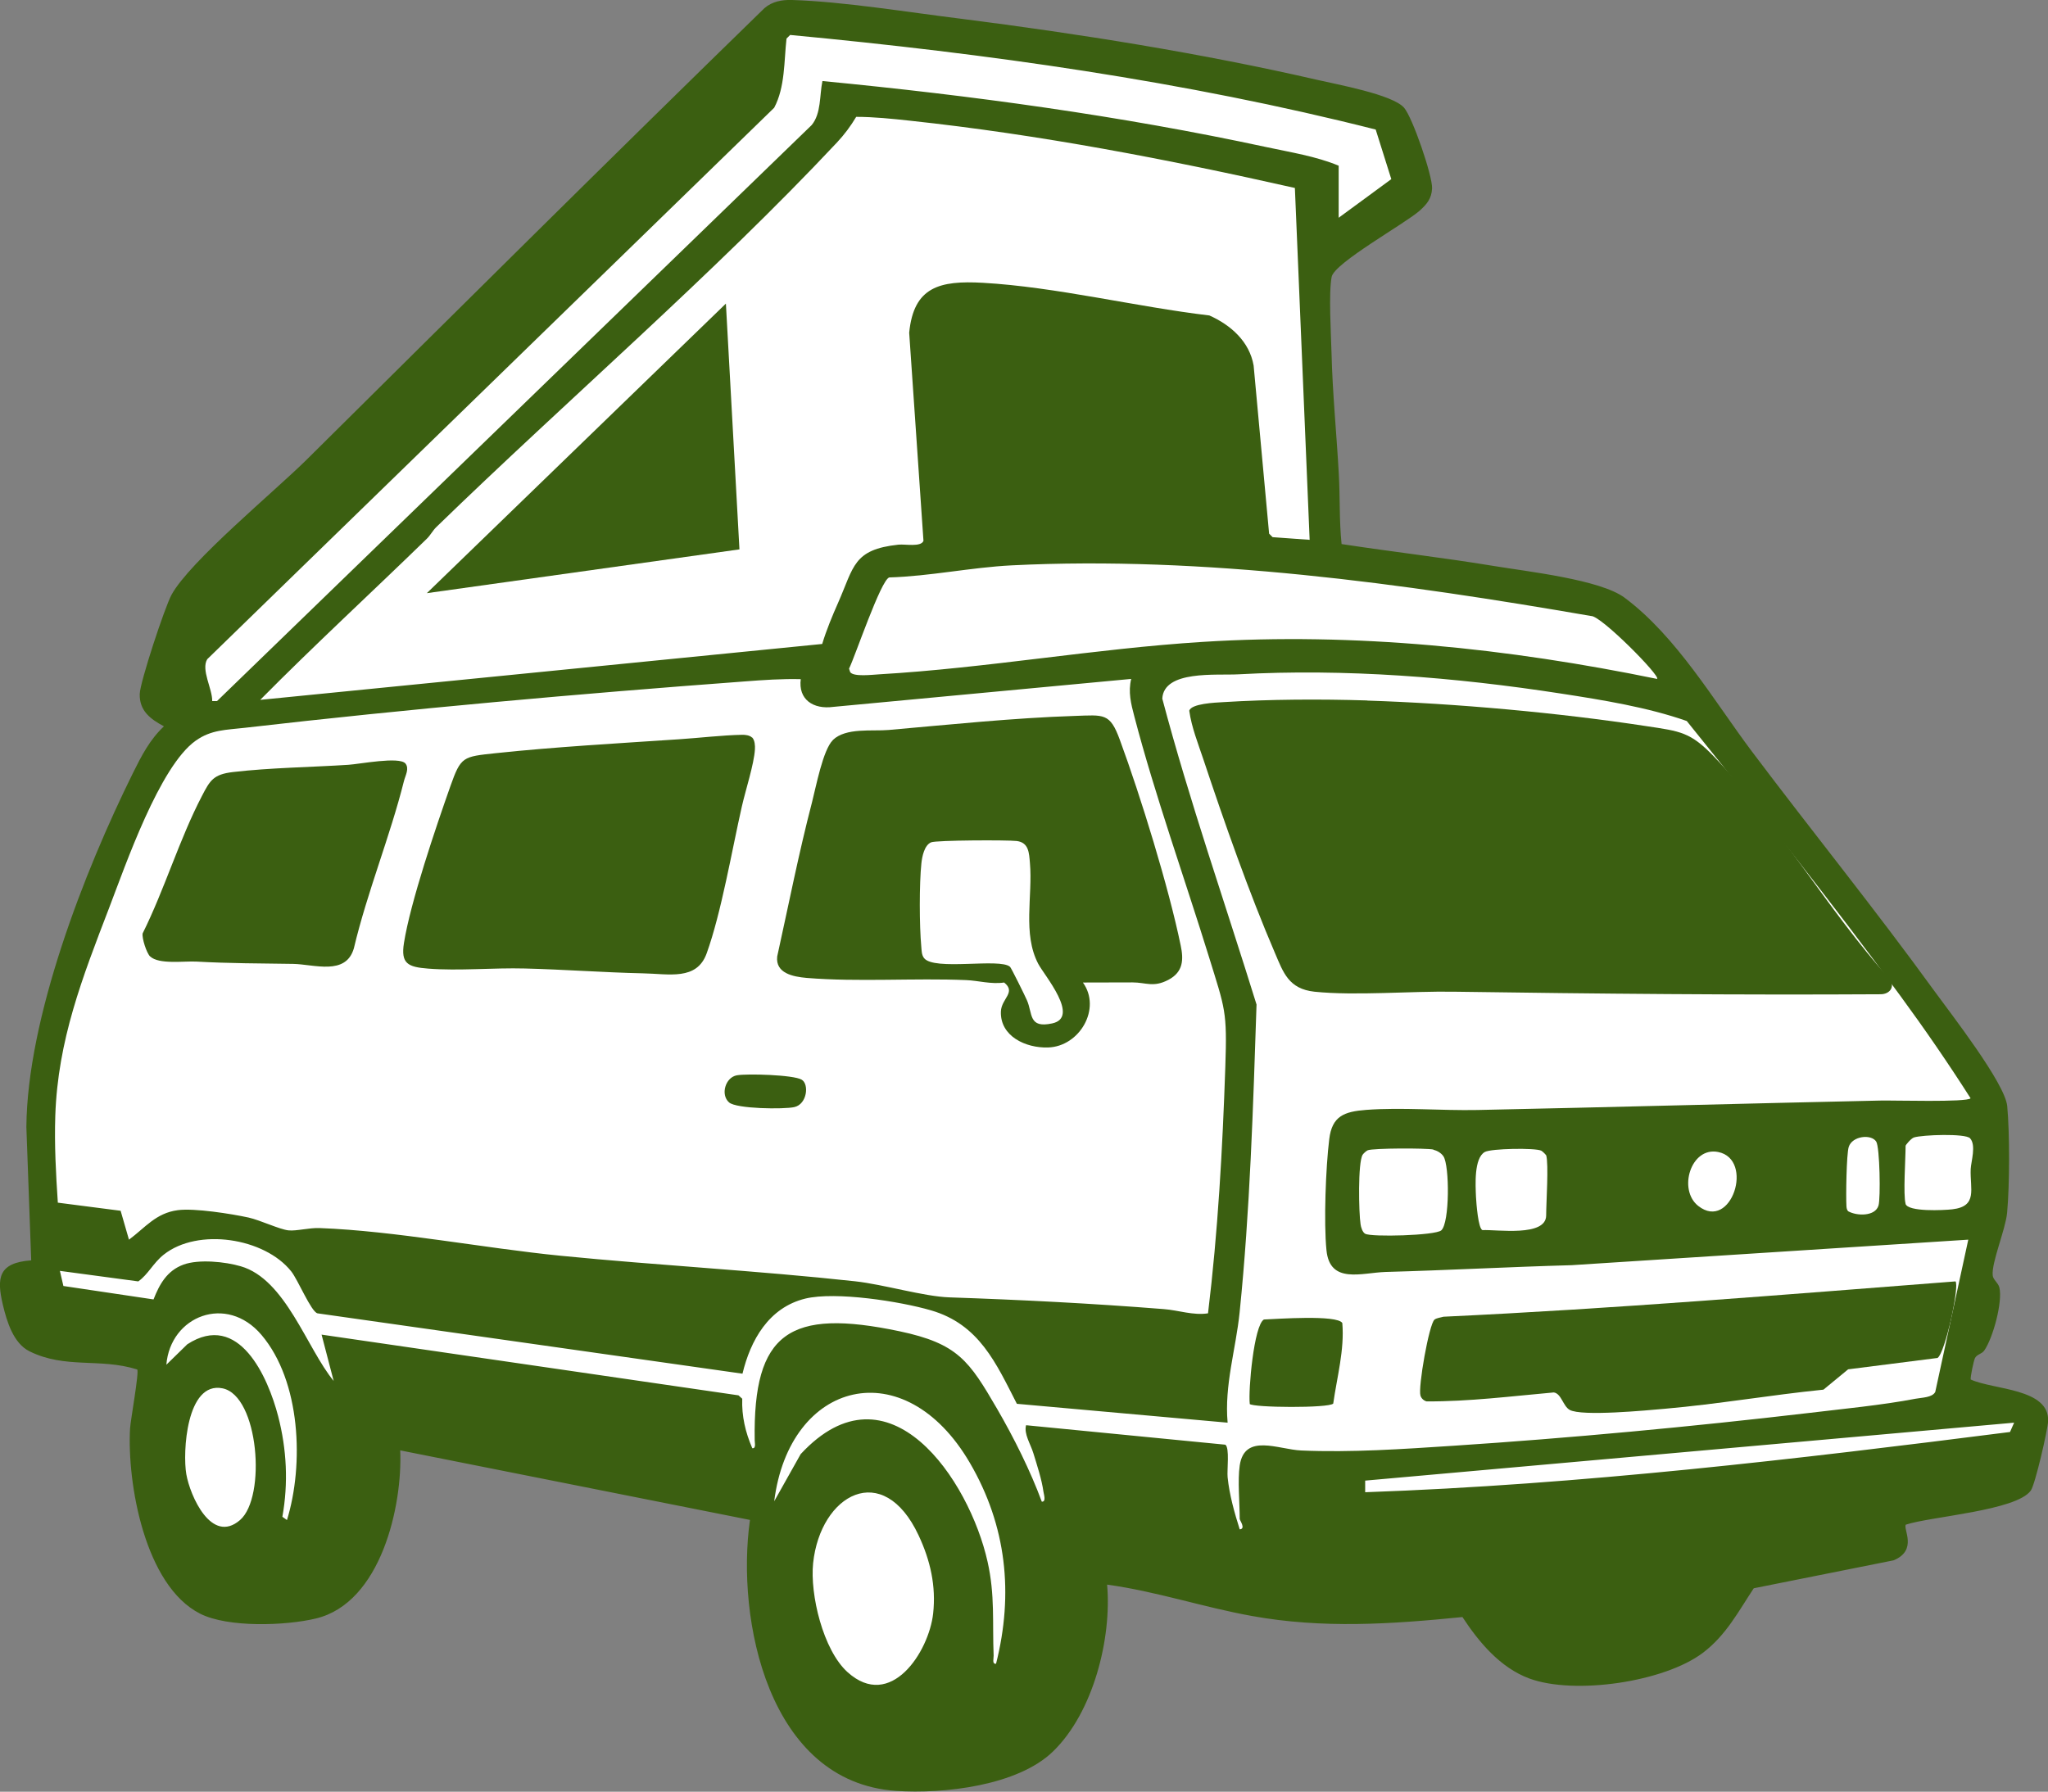
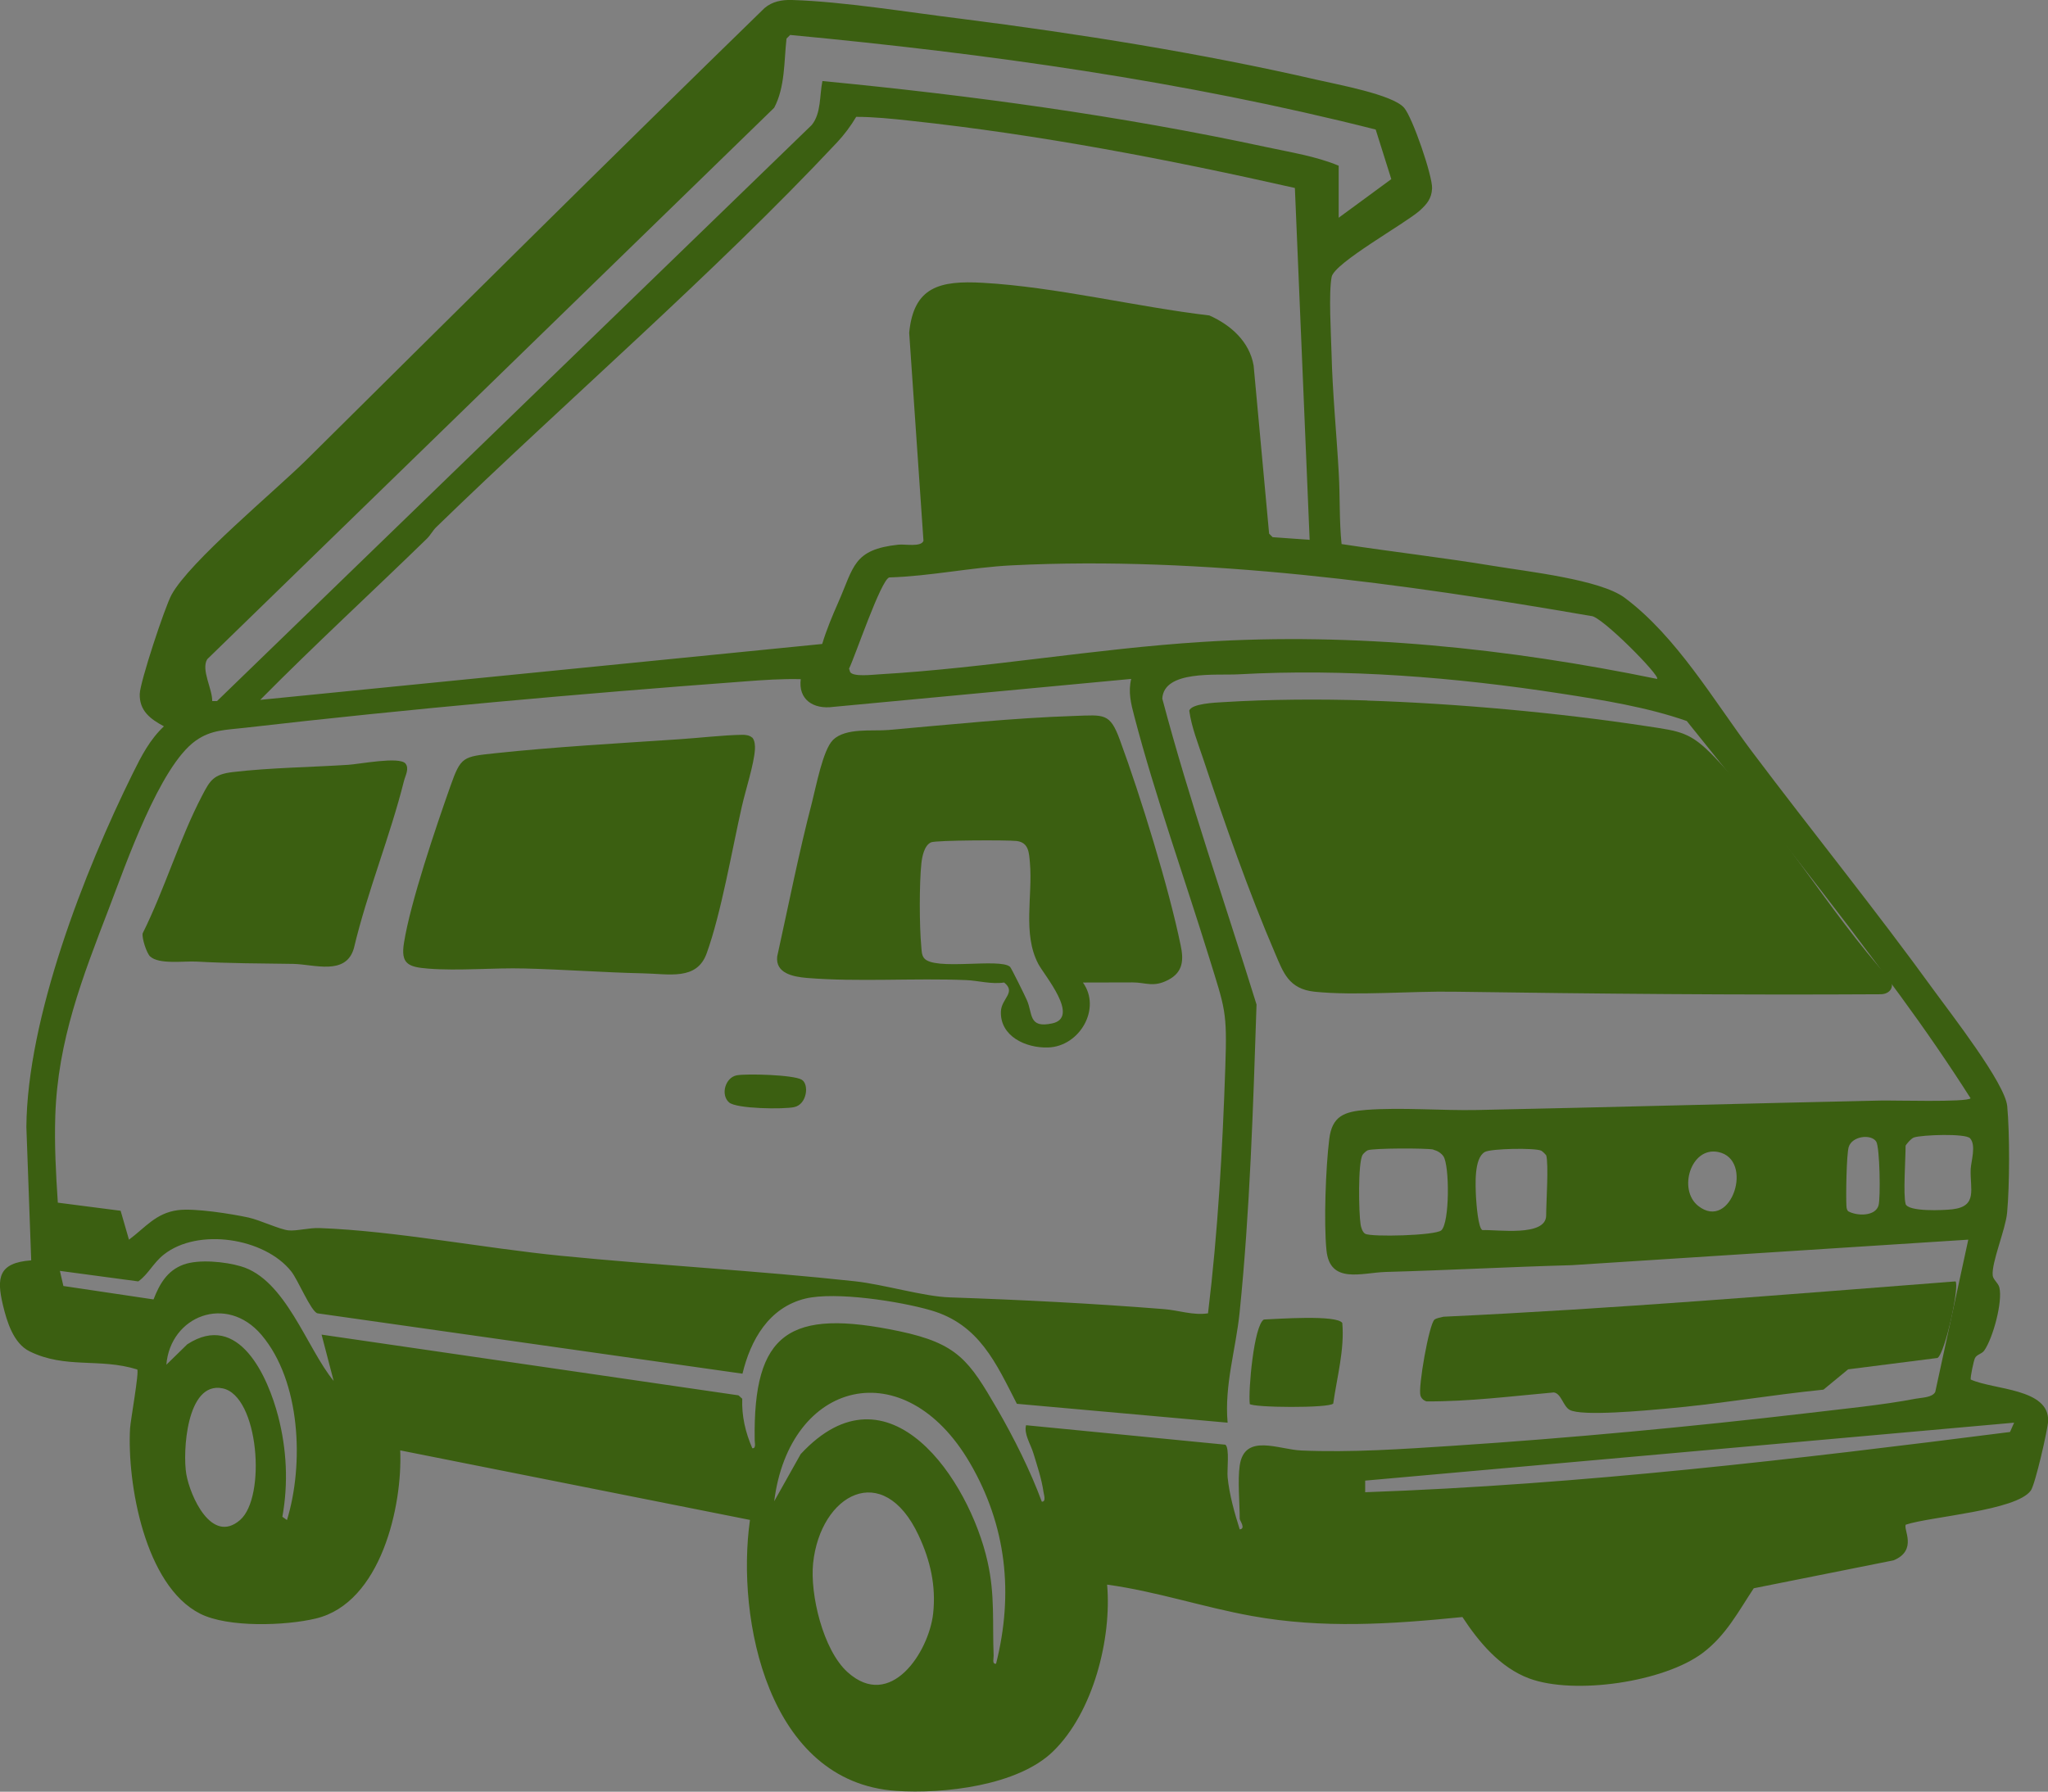
<svg xmlns="http://www.w3.org/2000/svg" id="_レイヤー_1" data-name="レイヤー 1" viewBox="0 0 169.28 148.13">
  <rect x="0" y="0" width="169.28" height="148.13" fill="#808080" stroke="none" />
  <defs>
    <style>
      .cls-1 {
        fill: #fff;
      }

      .cls-2 {
        fill:rgb(59, 95, 17);
      }
    </style>
  </defs>
-   <polygon class="cls-1" points="64.89 1.58 115.01 9.67 117.38 14.92 109.35 21.2 109.16 33.76 109.35 45.01 115.01 47.68 132.2 49.97 139.12 56.6 149 68.89 162.27 86.79 165.03 92.6 164.55 99.87 163.73 105.46 163.09 110.19 161.44 115.15 167.76 116.81 166.62 120.7 110.84 125.23 105.03 129.33 91.92 127.9 88.36 129.08 86.74 136.79 78.65 143.76 68.62 142.62 63.54 128.46 62.97 123.89 55.73 121.41 29.89 116.32 23.54 131.35 15.3 127.19 12.49 116.81 12.49 111.06 5.31 109.41 3.03 105.94 3.03 90.23 9.89 69.16 15.3 59.15 14.27 53.92 64.89 1.58" />
  <path class="cls-2" d="M2.57,104.2c-2.71.2-2.86,1.45-2.33,3.69.33,1.38.87,3.17,2.2,3.83,2.97,1.47,5.8.53,8.9,1.5.18.18-.55,4.2-.59,4.88-.25,4.51,1.21,12.99,5.79,15.31,2.3,1.17,7.07,1,9.57.4,5.39-1.29,7.17-9.33,6.97-13.9l28.91,5.75c-1.16,8.18,1.48,21.68,12.07,22.4,3.96.27,10.06-.43,12.97-3.25,3.35-3.24,4.87-9.37,4.48-13.8,4.05.55,7.95,1.87,11.96,2.59,5.86,1.06,11.52.68,17.41.09,1.34,2.04,3.1,4.18,5.53,5.08,3.75,1.38,11.15.29,14.34-2.12,1.92-1.45,2.93-3.41,4.21-5.34l11.56-2.31c2.02-.84.76-2.61,1.01-2.95,2.07-.68,9.14-1.15,10.33-2.82.36-.5,1.39-4.99,1.43-5.73.11-2.73-4.5-2.58-6.4-3.45-.03-.23.24-1.52.35-1.76.14-.31.55-.34.76-.62.73-1.02,1.55-4.06,1.26-5.23-.1-.39-.52-.64-.55-1-.11-1.05,1.06-3.79,1.19-5.17.21-2.26.22-6.56.01-8.82-.18-1.9-4.66-7.64-6.03-9.53-4.86-6.71-10.1-13.18-15.08-19.8-3.12-4.16-6.22-9.5-10.51-12.7-2.02-1.51-8.07-2.17-10.83-2.63-4.18-.69-8.39-1.17-12.57-1.81-.2-1.93-.12-3.88-.23-5.81-.18-3.3-.52-6.65-.6-9.96-.04-1.55-.25-4.99.01-6.32.23-1.16,6.08-4.41,7.27-5.47.6-.54.99-1,1.03-1.84.05-1.02-1.62-5.89-2.32-6.68-.96-1.09-5.55-1.92-7.18-2.3-9.56-2.2-19.69-3.81-29.44-5.05C75.12,1.02,69.71.13,65.48,0c-.84-.03-1.65.12-2.29.67-12.71,12.38-25.28,24.88-37.87,37.36-2.64,2.61-9.63,8.38-11.14,11.14-.55,1-2.61,7.23-2.63,8.21-.03,1.39.87,2.06,2,2.67-1.18,1.11-1.86,2.45-2.56,3.86-4.05,8.18-8.74,20.27-8.81,29.27l.4,11.02ZM110.65,18.01v-4.31c-1.86-.78-3.99-1.11-5.98-1.54-12.08-2.6-24.37-4.27-36.69-5.46-.25,1.19-.09,2.67-.89,3.64L17.94,57.96h-.4c.02-1.01-.94-2.59-.41-3.46L63.99,8.91c.91-1.71.81-3.85,1.02-5.72l.3-.3c16.29,1.54,32.58,3.81,48.4,7.82l1.29,4.1-4.36,3.2ZM21.52,57.85c4.48-4.53,9.19-8.86,13.76-13.31.3-.29.48-.67.79-.97,10.76-10.45,22.97-20.97,33.11-31.79.6-.64,1.14-1.36,1.59-2.12,1.44,0,2.99.16,4.46.32,10.71,1.15,21.34,3.2,31.8,5.56l1.22,29.09-3.06-.22-.29-.29-1.28-13.9c-.34-1.96-1.86-3.34-3.66-4.14-6.02-.71-12.69-2.36-18.72-2.7-3.56-.2-5.72.32-6.09,4.13l1.18,17.2c-.19.54-1.52.26-2.07.32-3.75.4-3.67,1.83-4.98,4.79-.49,1.11-.97,2.26-1.32,3.42l-46.44,4.62ZM136.97,56.13c-12.32-2.53-24.97-3.86-37.58-3.06-8.91.56-17.8,2.16-26.72,2.68-.55.03-2.14.23-2.4-.19l-.09-.28c.51-1.04,2.62-7.31,3.32-7.54,3.38-.1,6.76-.83,10.13-1,15.87-.79,32.34,1.5,47.89,4.19.8-.04,5.76,4.97,5.45,5.2ZM102.47,121.17c-.18,1.21,0,3.1,0,4.41,0,.11.53.82,0,.86-.44-1.4-.85-2.84-1-4.31-.06-.58.18-2.45-.19-2.69l-16.47-1.61c-.19.72.37,1.55.6,2.3.31,1.01.7,2.19.84,3.21.03.21.24.84-.14.81-.94-2.55-2.31-5.29-3.69-7.67-2.32-3.99-3.25-5.4-8.08-6.42-9.09-1.91-12.1.09-11.96,9,0,.22.13.72-.2.67-.57-1.32-.88-2.65-.83-4.09l-.31-.28-34.46-5.02,1,3.83c-2.23-2.71-3.97-8.41-7.68-9.48-1.29-.38-3.47-.6-4.73-.14-1.37.5-1.99,1.63-2.48,2.88l-7.45-1.11-.29-1.25,6.48.87c.82-.58,1.23-1.52,2.1-2.21,2.83-2.25,8.34-1.39,10.54,1.38.56.7,1.64,3.33,2.17,3.47l35.13,4.99c.66-2.75,2.16-5.47,5.2-6.21,2.5-.6,7.83.23,10.37.97,4.01,1.16,5.4,4.4,7.11,7.73l17.42,1.56c-.28-3.08.68-6.08.99-9.1.86-8.43,1.12-17.02,1.4-25.47-2.61-8.42-5.54-16.8-7.79-25.29.13-2.37,4.47-1.91,6.29-2.01,8.83-.49,17.92.24,26.66,1.59,3.44.53,7.15,1.13,10.4,2.27,5.98,7.42,12.01,15,17.64,22.7,2.03,2.77,3.98,5.6,5.82,8.49-.27.35-6.45.16-7.48.19-11.08.24-22.21.55-33.28.78-2.97.06-6.28-.23-9.19-.01-1.84.14-2.83.52-3.06,2.42-.29,2.31-.46,6.91-.23,9.18.28,2.84,2.92,1.86,4.89,1.8,5.13-.14,10.25-.42,15.37-.56l32.79-2.11-2.73,12.59c-.25.47-1.09.46-1.62.56-2.75.53-6.11.85-8.93,1.19-9.56,1.12-19.68,2.07-29.29,2.7-4.13.27-8.43.57-12.57.39-1.87-.08-4.68-1.46-5.08,1.24ZM66.19,56.13c-.23,1.7,1.03,2.54,2.7,2.31l24.61-2.31c-.26,1.08-.02,2.04.26,3.1,1.7,6.51,4.17,13.42,6.18,19.92,1.32,4.28,1.5,4.42,1.34,9.06-.23,6.8-.61,13.63-1.43,20.37-1.23.19-2.45-.26-3.66-.35-5.92-.47-11.81-.77-17.71-.97-2.13-.07-5.43-1.07-7.81-1.33-8.07-.88-16.24-1.31-24.32-2.11-6.37-.63-13.7-2.06-19.94-2.29-.89-.03-1.9.26-2.57.19-.74-.08-2.32-.84-3.3-1.06-1.43-.31-4.47-.79-5.84-.61-1.82.24-2.69,1.44-4.04,2.44l-.69-2.39-5.19-.67c-.16-2.39-.29-4.79-.21-7.19.21-6.24,2.23-11.4,4.45-17.18,1.36-3.55,4.17-11.7,7.15-13.82,1.29-.92,2.52-.89,4.07-1.07,13.43-1.55,27.78-2.83,41.27-3.83,1.56-.12,3.12-.23,4.69-.19ZM157.51,99.52c-.21-.73,0-3.76,0-4.79,0-.07.45-.61.69-.69.67-.22,4.27-.35,4.64.07.52.58.08,1.91.05,2.54-.07,1.65.61,3.08-1.52,3.33-.7.08-3.67.23-3.87-.46ZM152.76,100.14c-.11-.12-.13-.27-.14-.42-.05-.78,0-4.32.19-4.9.29-.91,1.86-1.08,2.27-.44.3.46.37,4.7.19,5.29-.27.9-1.77.88-2.51.47ZM127.8,95.5c.22.75,0,3.92,0,4.98,0,1.8-4.07,1.16-5.26,1.22-.36-.11-.51-2.21-.54-2.74-.04-.96-.18-3.21.73-3.72.52-.29,4.14-.35,4.66-.11.09.04.38.32.4.38ZM118.48,95.06c.32.07.65.27.83.54.51.76.52,5.51-.18,6.12-.49.43-5.79.57-6.29.28-.22-.12-.35-.54-.38-.78-.15-.95-.23-5.1.17-5.75.07-.11.3-.32.42-.37.43-.18,4.83-.19,5.44-.06ZM142.01,95.24c3.03.6,1.09,6.61-1.64,4.46-1.7-1.34-.61-4.91,1.64-4.46ZM13.75,112.83c.33-4.03,4.97-5.87,7.86-2.47,3.26,3.84,3.52,10.73,2.11,15.31l-.38-.27c.5-2.78.36-5.58-.35-8.32-.83-3.19-3.23-8.72-7.51-5.94l-1.73,1.69ZM18.39,114.78c3,.6,3.64,9,1.45,10.89-2.36,2.04-4.13-2.01-4.44-3.79s0-7.7,2.99-7.1ZM63.99,124.14c1.25-10.04,10.77-12.47,16.18-3.19,3.03,5.2,3.62,10.81,2.16,16.6-.35.05-.19-.44-.2-.67-.11-2.75.12-5-.5-7.76-1.5-6.74-8.17-16.76-15.45-8.9l-2.2,3.92ZM112.84,122.41l53.64-4.79-.34.77c-17.68,2.25-35.45,4.35-53.3,4.98v-.96ZM70.05,138.24c-2.02-1.83-3.11-6.42-2.84-9.01.6-5.69,5.78-8.58,8.72-2.29.97,2.07,1.45,4.18,1.2,6.46-.35,3.16-3.51,8.07-7.08,4.84Z" />
  <path class="cls-2" d="M68.85,61.18c-.83.8-1.41,3.91-1.73,5.14-1.1,4.22-1.94,8.51-2.88,12.76-.15,1.38,1.29,1.67,2.44,1.77,4.23.35,8.91,0,13.18.18,1,.04,2.07.36,3.14.2,1.02.82-.23,1.32-.27,2.4-.07,2.04,2.05,3.03,3.9,2.97,2.61-.08,4.43-3.22,2.88-5.37,1.36.01,2.73-.02,4.1-.01,1.11,0,1.72.44,2.96-.21s1.27-1.68,1.02-2.85c-.98-4.78-3.32-12.36-5.03-17-.82-2.24-1.3-2.05-3.75-1.97-4.97.16-10.37.72-15.35,1.16-1.38.12-3.54-.21-4.62.83ZM83.48,79.93c-.82-.75-6.3.36-7.11-.73-.2-.27-.19-.62-.22-.94-.16-1.71-.17-5.2.01-6.9.06-.54.24-1.48.8-1.72.42-.18,6.33-.2,7.08-.11,1,.13,1.02.98,1.09,1.82.24,2.72-.62,5.85.69,8.34.5.95,3.48,4.42,1.15,4.92-1.98.43-1.6-.82-2.09-1.92-.16-.37-1.29-2.66-1.4-2.77Z" />
  <path class="cls-2" d="M62.15,60.97c-.18-.18-.56-.23-.82-.22-1.6.03-3.55.26-5.21.37-4.93.33-10.27.63-15.15,1.15-2.72.29-2.87.27-3.74,2.72-1.19,3.37-3.31,9.61-3.84,12.97-.27,1.7.31,1.99,2,2.12,2.51.2,5.42-.08,7.99-.01,3.22.08,6.54.33,9.75.4,2.17.04,4.46.62,5.28-1.65,1.21-3.35,2.09-8.54,2.91-12.15.3-1.33,1.01-3.5,1.08-4.72.02-.3-.01-.76-.23-.98Z" />
  <path class="cls-2" d="M12.41,79.07c.71.69,2.84.37,3.84.43,2.68.15,5.28.15,7.98.19,1.73.03,4.36,1,5.02-1.29,1.1-4.64,2.99-9.24,4.14-13.83.12-.47.46-1.03.12-1.45-.51-.59-3.78.05-4.71.11-3.11.2-6.47.24-9.55.6-1.61.19-1.89.69-2.55,1.96-1.87,3.58-3.1,7.75-4.91,11.38-.07.41.33,1.63.62,1.91Z" />
  <path class="cls-2" d="M60.26,91.14c.6.54,4.54.58,5.39.39,1.06-.23,1.25-1.9.61-2.27-.68-.4-4.5-.51-5.35-.36-.96.17-1.37,1.61-.65,2.24Z" />
  <path class="cls-2" d="M112.99,57.91c-3.87-.12-8.04-.1-11.89.14-.68.04-2.63.12-2.8.71.19,1.37.73,2.71,1.17,4.03,1.72,5.17,3.78,11.04,5.93,16.04.67,1.56,1.11,2.93,3.25,3.16,3.4.35,7.98-.06,11.55,0,11.72.17,23.49.28,35.24.21.79,0,1.22-.65.74-1.27-5.11-5.69-9.23-12.88-14.5-18.37-1.96-2.04-2.76-2.1-5.62-2.53-7.28-1.11-15.69-1.87-23.07-2.11Z" />
  <path class="cls-2" d="M161.63,105.94c-14.09,1.09-28.19,2.26-42.32,2.92-.23.07-.56.1-.74.24-.45.37-1.37,5.61-1.16,6.28.07.23.26.41.5.48,3.51.02,7.03-.43,10.52-.74.63.09.76,1.13,1.31,1.44.99.56,6.39.04,7.87-.09,4.38-.38,8.74-1.14,13.11-1.58l2.04-1.68,7.39-.94c.64-.43,1.84-6,1.48-6.34Z" />
  <path class="cls-2" d="M103.29,116.07c.27.31,6.56.36,6.91-.03.31-2.19.94-4.45.75-6.66-.43-.7-5.44-.33-6.48-.29-.83.48-1.3,5.86-1.17,6.97Z" />
-   <polygon class="cls-2" points="35.28 49.04 61.12 45.42 60 25.1 35.28 49.04" />
</svg>